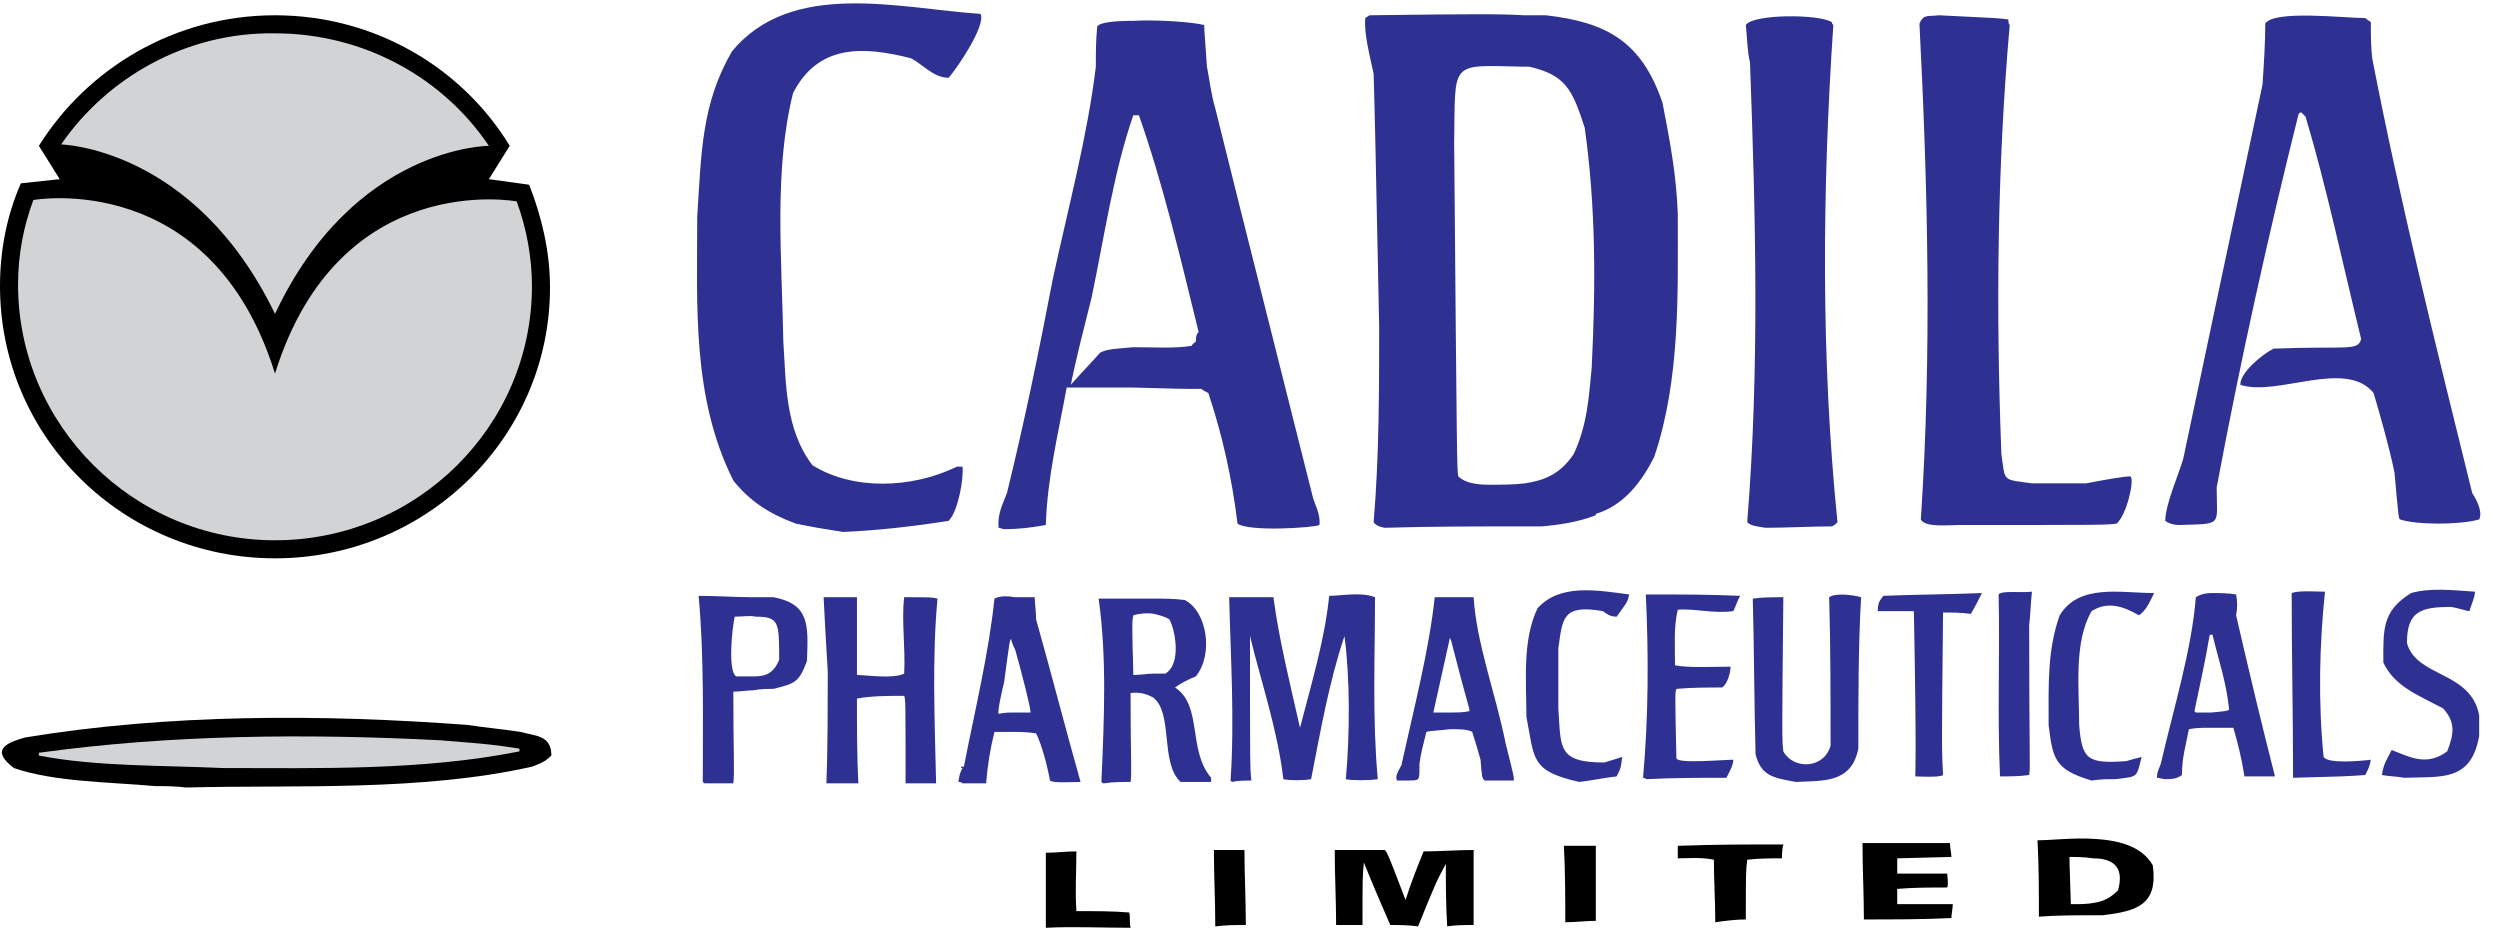
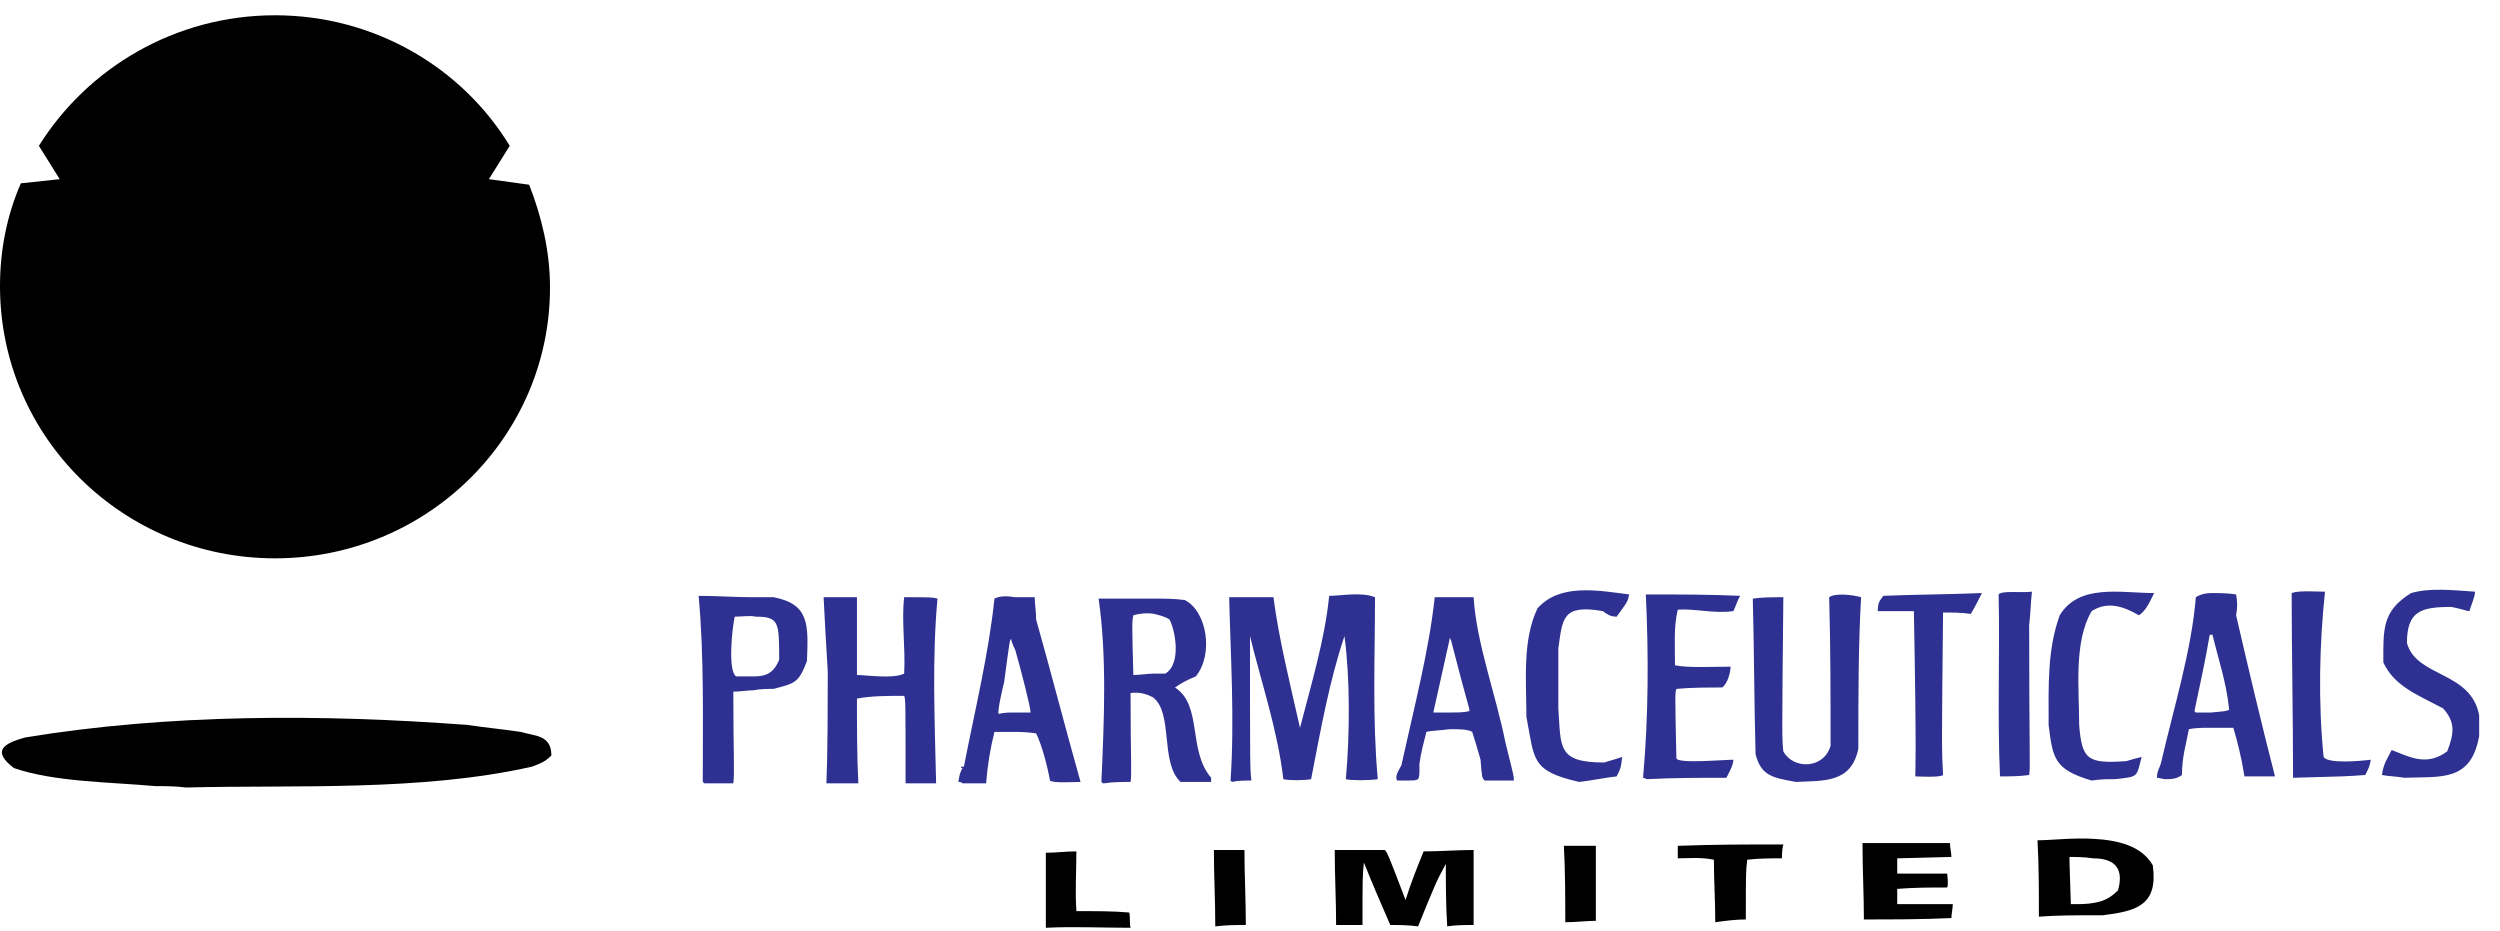
<svg xmlns="http://www.w3.org/2000/svg" version="1.1" id="Layer_1" x="0px" y="0px" width="180px" height="67px" viewBox="0 0 180 67" style="enable-background:new 0 0 180 67;" xml:space="preserve">
  <style type="text/css">
	.st0{fill:#2E3192;}
	.st1{fill:#D1D3D4;}
</style>
  <g>
-     <path id="XMLID_1521_" class="st0" d="M86.1,24.6c-0.1,0.1-0.2,0.1-0.3,0.3C84.6,25.1,83,25,81.6,25c-1,0.1-1.9,0.1-2.4,0.4   c-0.7,0.8-1.4,1.5-2.1,2.3c0.1-0.4,0.1-0.8,1.5-6.3c0.9-4.3,1.6-9.1,3-13.1h0.1c0.1,0,0.1,0,0.3,0c1.7,4.8,3,10.3,4.3,15.6   C86.1,24.1,86.1,24.4,86.1,24.6z M65.6,4.2c0.8,0.4,1.6,1.4,2.7,1.4C69,4.8,71,1.8,70.6,1C64.7,0.6,57-1.5,52.7,3.7   c-2.2,3.8-2.2,7.3-2.5,11.9c0,6.4-0.4,13,2.6,19c1.2,1.5,2.6,2.4,4.5,3.1c1.5,0.3,1.5,0.3,3.4,0.6c2.4-0.1,5.1-0.4,7.6-0.8   c0.7-0.7,1.1-3.1,1-3.9c-0.1,0-0.3,0-0.4,0c-3.3,1.6-7.5,1.7-10.4-0.1c-2-2.6-1.9-6-2.1-8.9c-0.1-5.9-0.7-12.3,0.7-17.9   C58.9,3.2,62.1,3.3,65.6,4.2z M150.2,34.8c-1.3,0-2.6,0-3.9,0c-2.2-0.3-1.9-0.1-2.2-2.1c-0.4-10.4-0.3-20.7,0.6-30.9   c-0.1-0.1-0.1-0.3-0.1-0.4c-0.8-0.1-0.8-0.1-5-0.3c-0.8,0.1-1.1-0.1-1.4,0.6c0.6,11.7,0.9,23.7,0.1,35.7c0.3,0.6,2,0.4,2.8,0.4   c10.5,0,10.5,0,11.3-0.1c0.7-0.6,1.3-3.1,1-3.4C152.9,34.3,151.8,34.5,150.2,34.8z M178,35.5c-2.6-10.5-5.2-21-7.2-31.3   c-0.1-0.8-0.1-1.7-0.1-2.6c-0.1-0.1-0.3-0.2-0.4-0.3c-1.5,0-6.6-0.6-7.2,0.4c0,1.4-0.1,2.9-0.2,4.4C161,15,159.1,24,157.2,33   c-0.3,1.1-1.3,3.3-1.3,4.5c0.1,0.1,0.5,0.3,1,0.3c3.2-0.1,2.7,0.1,2.7-2.7c1.7-9.1,3.7-18.1,5.9-26.9c0.1-0.1,0.1-0.1,0.2-0.1   c0.1,0.1,0.2,0.2,0.3,0.3c1.5,5,2.7,10.7,4,16c-0.2,0.9-1,0.5-6.3,0.7c-0.8,0.4-2.4,1.7-2.4,2.6c2.6,0.9,7.6-1.9,9.6,0.6   c0.5,1.7,1.1,3.8,1.5,5.7c0.3,3.3,0.3,3.3,0.4,3.4c1.2,0.4,4.3,0.4,5.7,0C178.8,36.8,178.2,35.8,178,35.5z M132,1.8   c-0.1-0.1-0.1-0.1-0.1-0.2C131,1,126.2,1,125.7,1.8c0.1,0.9,0.1,1.9,0.3,2.7c0.4,11,0.7,21.9-0.2,33.1c0.3,0.3,0.8,0.3,1.3,0.4   c1.6,0,3.3-0.1,4.8-0.1c0.2-0.1,0.2-0.1,0.4-0.3C131.1,25.8,131.2,13.6,132,1.8z M114.6,26.5c-0.2,2-0.3,4.1-1.3,6.2   c-1,1.5-2.2,1.9-3.5,2.1c-0.8,0.1-1.7,0.1-2.6,0.1c-0.8,0-1.7-0.1-2.2-0.6c-0.1-0.5-0.1-0.5-0.3-24c0.1-6-0.4-5.6,5-5.5   c0.1,0,0.3,0,0.4,0c2.6,0.6,3.1,1.6,4,4.4C114.9,14.9,114.9,20.5,114.6,26.5z M111.3,1.1c-0.6,0-1,0-1.5,0c-1.9-0.1-3.4-0.1-11.2,0   c-0.1,0.1-0.2,0.1-0.3,0.2c-0.1,1.1,0.3,2.6,0.6,4C99,8.8,99,8.8,99.3,23.5c0,4.5,0,9.4-0.4,14.1c0.1,0.1,0.2,0.3,0.8,0.4   c3.4-0.1,6.8-0.1,10.2-0.1c0.4,0,0.8,0,1.1,0c1.2-0.1,2.6-0.3,3.9-0.8c0-0.1,0-0.1,0-0.1c2-0.6,3.3-2.3,4.2-4.1   c1.9-5.6,1.7-11.9,1.7-17.5c-0.1-2.9-0.6-5.4-1.1-8C118.2,3,115.7,1.6,111.3,1.1z M87.5,7.8c-0.3-1-0.4-2-0.6-3   C86.7,2,86.7,2,86.7,1.8c-0.8-0.2-3.2-0.4-5.1-0.3c-1.3,0-2.4,0.1-2.6,0.4c-0.1,1-0.1,1.9-0.1,2.9c-0.6,5-2,10.2-3.1,15.3   c-1,5.2-2,10.1-3.3,15.4c-0.3,0.8-0.7,1.5-0.6,2.5c0.1,0,0.3,0.1,0.4,0.1c1,0,1.9-0.1,3-0.3c0.1-3.4,0.9-6.6,1.5-9.9   c2,0,3.4,0,4.6,0c3.5,0.1,3.8,0.1,5.1,0.1c0.1,0.1,0.3,0.2,0.5,0.3c1,3,1.7,6.1,2.1,9.4c0.8,0.6,5.5,0.3,5.9,0.1   c0.1-0.8-0.4-1.6-0.5-2.1C92.2,26.5,89.8,17.1,87.5,7.8z" />
    <path id="XMLID_1500_" class="st0" d="M83.9,48.5c-0.3,0-0.6,0-0.8,0c-0.5,0-1,0.1-1.5,0.1c-0.1-3.8-0.1-3.8,0-4.3   c0.3-0.1,1-0.2,1.5-0.1c0.4,0.1,0.8,0.2,1.1,0.4C84.6,45.3,85.1,47.8,83.9,48.5z M84.6,49.5c0.4-0.3,1-0.6,1.5-0.8   c1.3-1.6,0.8-4.7-0.8-5.5c-0.8-0.1-1.5-0.1-2.2-0.1c-1.3,0-2.7,0-4,0c0.6,4.2,0.4,8.7,0.2,13.2c0.1,0.1,0.1,0.1,0.2,0.1   c0.6-0.1,1.3-0.1,1.9-0.1c0.1-0.6,0-1.8,0-6.4c0.7-0.1,1.2,0.1,1.6,0.3c1.5,1.1,0.5,4.7,2,6.1c0.7,0,1.4,0,2.2,0c0-0.1,0-0.1,0-0.3   C85.5,54,86.6,50.8,84.6,49.5z M73.1,51.3c-0.4,0-0.8,0-1.2,0.1c-0.1-0.2,0.3-1.9,0.4-2.3c0.4-3,0.4-3,0.5-3.1   c0,0.1,0.1,0.4,0.3,0.8c0.4,1.4,1.1,4.1,1.1,4.5C73.9,51.3,73.5,51.3,73.1,51.3z M74.5,43c-0.4,0-0.9,0-1.4,0   c-0.6-0.1-1.1-0.1-1.5,0.1c-0.4,3.9-1.4,8-2.2,12.1c-0.1,0-0.1,0-0.2,0c0,0.1,0,0.1,0.1,0.1c-0.2,0.4-0.2,0.4-0.3,1   c0.1,0,0.2,0,0.3,0.1c0.6,0,1.1,0,1.7,0c0.1-1.3,0.3-2.5,0.6-3.7c0.6,0,0.8,0,1.5,0c0.3,0,0.8,0,1.5,0.1c0.4,0.8,0.8,2.3,1,3.4   c0.2,0.2,1.7,0.1,2.2,0.1c-1.1-3.9-2.1-7.8-3.2-11.7C74.6,44,74.5,43.5,74.5,43z M65.1,43c-0.2,1.7,0.1,3.6,0,5.5   c-0.8,0.4-2.7,0.1-3.4,0.1c0-1.9,0-3.8,0-5.6c-0.8,0-1.6,0-2.4,0c0.1,2,0.1,2,0.3,5.4c0,6.9-0.1,7.5-0.1,8c0.8,0,1.5,0,2.3,0   c-0.1-2-0.1-4-0.1-6.1c1-0.2,2.3-0.2,3.4-0.2c0.1,0.3,0.1,0.3,0.1,6.3c0.8,0,1.5,0,2.2,0c-0.1-4.5-0.3-9,0.1-13.3   C67.1,43,67.1,43,65.1,43z M54.3,48.7c-0.4,0-0.8,0-1.3,0c-0.6-0.4-0.3-3.4-0.1-4.3c0.6,0,1.1-0.1,1.5,0c1.7,0,1.7,0.4,1.7,3.1   C55.7,48.5,55.1,48.7,54.3,48.7z M55.7,43c-0.5,0-1,0-1.5,0c-1.3,0-2.6-0.1-3.9-0.1c0.4,4.3,0.3,8.9,0.3,13.4   c0.1,0.1,0.1,0.1,0.2,0.1c0.6,0,1.3,0,2,0c0.1-0.8,0-2.2,0-6.6c0.5,0,1-0.1,1.5-0.1c0.4-0.1,1-0.1,1.4-0.1c1.5-0.4,1.8-0.4,2.4-2   C58.2,45,58.3,43.5,55.7,43z M131.7,43c0.1,3.5,0.1,7.1,0.1,10.7c-0.5,1.7-2.7,1.7-3.4,0.4c-0.1-0.9-0.1-0.9,0-11.1   c-0.8,0-1.5,0-2.2,0.1c0.1,3.7,0.1,7.5,0.2,11.2c0.4,1.6,1.3,1.7,2.9,2c2-0.1,4,0.1,4.5-2.4c0-3.7,0-7.5,0.2-10.9   C133.3,42.8,132.1,42.7,131.7,43z M167.3,54.5c-0.4-4-0.3-8.1,0.1-11.9c-0.7,0-1.9-0.1-2.4,0.1c0,4.4,0.1,8.8,0.1,13.3   c3.8-0.1,3.8-0.1,5.2-0.2c0.3-0.6,0.3-0.6,0.4-1.1C169.9,54.8,167.6,55,167.3,54.5z M159.2,51.3c-0.3,0-0.6,0-1.1,0   c-0.1-0.1-0.1-0.1-0.1-0.1c0.4-1.9,0.8-3.7,1.1-5.5h0.1c0.1,0,0.1,0,0.1,0c0.4,1.7,1,3.4,1.2,5.4C160.3,51.2,160.3,51.2,159.2,51.3   z M161,42.8c-0.6-0.1-1.2-0.1-1.8-0.1c-0.4,0-0.8,0.1-1.1,0.3c-0.3,3.8-1.6,8-2.5,11.9c-0.1,0.4-0.3,0.6-0.3,1.1   c0.2,0,0.4,0.1,0.6,0.1c0.4,0,0.8,0,1.2-0.3c0-1.3,0.3-2.2,0.5-3.3c0.5-0.1,1-0.1,1.5-0.1c0.6,0,1.1,0,1.7,0c0.3,1,0.6,2.2,0.8,3.5   c0.8,0,1.5,0,2.2,0c-1-3.9-1.9-7.7-2.8-11.6C161.1,43.8,161.1,43.3,161,42.8z M173.3,46.3c0-2.3,1-2.6,3.2-2.6   c0.6,0.1,1.1,0.3,1.3,0.3c0.1-0.4,0.4-1,0.4-1.4c-1.6-0.1-3.2-0.3-4.6,0.1c-2.1,1.3-2,2.6-2,5c0.8,1.7,2.4,2.3,4.3,3.3   c0.9,1,0.8,1.8,0.3,3.1c-1.5,1.1-2.7,0.4-4-0.1c-0.3,0.6-0.6,1-0.7,1.8c0.5,0.1,1.1,0.1,1.6,0.2c2.7-0.1,4.8,0.3,5.4-3   c0-0.5,0-1,0-1.5C177.9,48.3,174,48.8,173.3,46.3z M104.5,51.3c-0.4,0-0.8,0-1.3,0c0.4-1.8,0.8-3.6,1.2-5.4c0,0.1,0.1,0.2,0.1,0.3   c1.2,4.7,1.3,4.7,1.3,5C105.4,51.3,104.9,51.3,104.5,51.3z M106.1,43c-0.6,0-1.1,0-1.6,0c-0.4,0-0.8,0-1.2,0   c-0.4,3.8-1.5,8-2.4,12.1c-0.2,0.4-0.5,0.8-0.3,1.1c1.3,0,1.3,0,1.5-0.1c0.1-0.2,0.1-0.2,0.1-1.1c0.1-0.8,0.3-1.5,0.5-2.3   c0.3-0.1,1-0.1,1.7-0.2c0.6,0,1.3,0,1.6,0.2c0.2,0.6,0.4,1.3,0.6,2c0.1,1.3,0.1,1.3,0.3,1.5c0.7,0,1.4,0,2.1,0c0-0.3,0-0.3-0.6-2.7   C107.7,50,106.3,46.3,106.1,43z M148.3,44.3c-0.9,2.5-0.8,5-0.8,7.9c0.3,2.4,0.4,3.2,3.1,4c0.6-0.1,1.1-0.1,1.7-0.1   c1.7-0.2,1.5-0.1,1.9-1.6c-0.4,0.1-0.8,0.2-1.1,0.3c-2.8,0.2-3.2-0.1-3.4-2.6c0-2.6-0.4-6,0.9-8.2c1.1-0.7,2.2-0.4,3.4,0.3   c0.5-0.3,0.8-1,1.1-1.6C152.7,42.7,149.7,42,148.3,44.3z M143.9,42.8c0.1,4.3-0.1,8.7,0.1,13.1c0.7,0,1.4,0,2.1-0.1   c0.1-0.6,0-1.4,0-10.8c0.1-0.8,0.1-1.5,0.2-2.4C145.6,42.7,144.1,42.5,143.9,42.8z M115.4,44c0.3,0.2,0.5,0.4,1,0.4   c0.8-1.1,0.8-1.1,0.9-1.6c-2.3-0.3-5-0.8-6.6,1c-1.1,2.3-0.8,5.2-0.8,7.8c0.6,3.1,0.3,3.9,3.8,4.7c0.9-0.1,1.8-0.3,2.7-0.4   c0.3-0.6,0.3-0.6,0.4-1.4c-0.3,0.1-0.3,0.1-1.3,0.4c-3.4,0-3.1-1.1-3.3-3.9c0-1.5,0-2.9,0-4.3C112.5,44.5,112.5,43.5,115.4,44z    M124.8,44c0.2-0.4,0.3-0.8,0.5-1.1c-2.2-0.1-4.5-0.1-6.8-0.1c0.2,4.3,0.2,8.7-0.2,13.2c0.1,0,0.2,0.1,0.3,0.1   c1.9-0.1,3.8-0.1,5.7-0.1c0.2-0.4,0.5-0.9,0.5-1.3c-0.7,0-4,0.3-4.1-0.1c-0.1-4.7-0.1-4.7,0-5c1.1-0.1,2.2-0.1,3.3-0.1   c0.4-0.3,0.6-1.1,0.6-1.5c-1.2,0-3.1,0.1-4-0.1c0-1.4-0.1-2.8,0.2-4C122,43.8,123.4,44.2,124.8,44z M135.2,44c0.8,0,1.7,0,2.6,0   c0.2,10.7,0.1,11.5,0.1,11.9c0.1,0,1.8,0.1,2-0.1c-0.1-1.9-0.1-1.9,0-11.7c0.6,0,1.3,0,2,0.1c0.3-0.5,0.6-1.1,0.8-1.5   c-2.4,0.1-4.7,0.1-7.1,0.2C135.4,43.2,135.2,43.3,135.2,44z M99,43c-1-0.4-2.4-0.1-3.3-0.1c-0.3,3.1-1.3,6.4-2.1,9.5   c-0.7-3.1-1.5-6.3-1.9-9.3c0,0.1,0,0,0-0.1c-1.1,0-2.2,0-3.2,0c0.1,4.2,0.4,8.8,0.1,13.2l0.1,0.1c0.4-0.1,0.9-0.1,1.4-0.1   C90,55.3,90,55.3,90,45.8c0.8,3.3,2,6.8,2.4,10.3c0.4,0.1,1.5,0.1,2,0c0.7-3.6,1.3-7,2.4-10.3c0.4,2.9,0.4,7,0.1,10.3   c0.3,0.1,1.7,0.1,2.3,0C98.8,51.7,99,47.3,99,43z" />
    <path id="XMLID_1491_" d="M77.5,65.6c-0.1-1.5,0-2.9,0-4.3c-0.8,0-1.5,0.1-2.2,0.1c0,1.8,0,3.6,0,5.4c2-0.1,4,0,6.1,0   c-0.1-0.4,0-0.8-0.1-1.1C80.2,65.6,78.8,65.6,77.5,65.6z M112.7,66.4c0.8,0,1.5-0.1,2.2-0.1c0-1.9,0-3.6,0-5.4c-0.8,0-1.5,0-2.3,0   C112.7,62.8,112.7,64.7,112.7,66.4z M87.4,61.2c0,1.8,0.1,3.6,0.1,5.5c0.8-0.1,1.5-0.1,2.2-0.1c0-1.8-0.1-3.6-0.1-5.4   C88.9,61.2,88.1,61.2,87.4,61.2z M152.5,64.1c-0.6,0.6-1.1,0.8-1.7,0.9c-0.5,0.1-1,0.1-1.7,0.1c-0.1-3.1-0.1-3.1-0.1-3.4   c0.4,0,1.1,0,1.7,0.1C152,61.8,153,62.3,152.5,64.1z M155,62.3c-0.8-1.4-2.5-1.8-4.2-1.9c-1.5-0.1-3.1,0.1-4.1,0.1   c0.1,1.8,0.1,3.6,0.1,5.5c1.3-0.1,2.7-0.1,4-0.1c0.2,0,0.4,0,0.6,0C153.8,65.6,155.4,65.2,155,62.3z M120.8,61.8   c0.8,0,1.6-0.1,2.6,0.1c0,1.5,0.1,3,0.1,4.5c0.7-0.1,1.5-0.2,2.2-0.2c0-3.4,0-3.4,0.1-4.3c0.8-0.1,1.7-0.1,2.5-0.1   c0-0.3,0-0.6,0.1-1c-2.6,0-5,0-7.6,0.1C120.8,61.3,120.8,61.5,120.8,61.8z M140.5,61.7c0-0.3-0.1-0.6-0.1-1c-2.1,0-4.2,0-6.3,0   c0,1.9,0.1,3.7,0.1,5.5c2.1,0,4.2,0,6.3-0.1c0-0.3,0.1-0.7,0.1-1c-1.3,0-2.7,0-4,0c0-0.4,0-0.8,0-1.1c1.2-0.1,2.4-0.1,3.6-0.1   c0.1-0.3,0-0.8,0-1c-1.2,0-2.4,0-3.6,0c0-0.4,0-0.7,0-1.1C136.8,61.8,136.8,61.8,140.5,61.7z M101.2,64.8c-1.3-3.4-1.3-3.4-1.5-3.6   c-1.1,0-2.4,0-3.6,0c0,1.8,0.1,3.6,0.1,5.4c0.6,0,1.3,0,1.9,0c0-3.5,0-3.5,0.1-4.5c0.6,1.5,1.2,2.9,1.9,4.5c0.6,0,1.3,0,2,0.1   c1.3-3.2,1.3-3.2,2-4.5c0,1.5,0,3,0.1,4.5c0.6-0.1,1.3-0.1,1.9-0.1c0-1.8,0-3.6,0-5.4c-1.2,0-2.4,0.1-3.6,0.1   C102.1,62.3,101.6,63.5,101.2,64.8z" />
    <g id="XMLID_1483_">
      <path id="XMLID_1488_" d="M13.4,56.7c-0.8-0.1-1.6-0.1-2.2-0.1C7.8,56.3,3.9,56.3,1,55.3c-1.7-1.3-0.6-1.8,0.8-2.2    c10.3-1.7,21.3-1.7,31.9-0.9c1.3,0.2,2.5,0.3,3.8,0.5c1,0.3,2.2,0.2,2.2,1.7c-0.5,0.5-0.9,0.6-1.4,0.8    C30.3,57,21.3,56.5,13.4,56.7z M38.1,13.3c0.9,2.3,1.5,4.8,1.5,7.4c0,10.8-8.9,19.5-19.8,19.5S0,31.5,0,20.6    c0-2.6,0.5-5.1,1.5-7.4l2.8-0.3l-1.5-2.4c3.5-5.6,9.8-9.4,17-9.4s13.5,3.8,16.9,9.4l-1.5,2.4L38.1,13.3z" />
-       <path id="XMLID_1484_" class="st1" d="M19.8,26.9c4.6-14.8,17.4-12.4,17.4-12.4c0.7,1.9,1.1,4,1.1,6.1c0,10.1-8.3,18.3-18.5,18.3    S1.3,30.6,1.3,20.5c0-2.2,0.4-4.2,1.1-6.1C2.4,14.4,15.2,12.1,19.8,26.9z M19.8,22.6c5.7-12.1,15.4-12.1,15.4-12.1    c-3.3-4.9-9-8.1-15.4-8.1c-6.4-0.1-12.1,3.2-15.4,8C4.4,10.4,14,10.6,19.8,22.6z M16.1,55.3c-4.4-0.2-9.2-0.1-13.3-0.9    c0-0.1,0-0.1,0-0.2c9.4-1.3,19.2-1.4,28.9-0.9c3.7,0.3,3.7,0.3,5.7,0.6c0,0.1,0,0.1,0,0.2C30.4,55.5,22.9,55.3,16.1,55.3z" />
    </g>
  </g>
</svg>